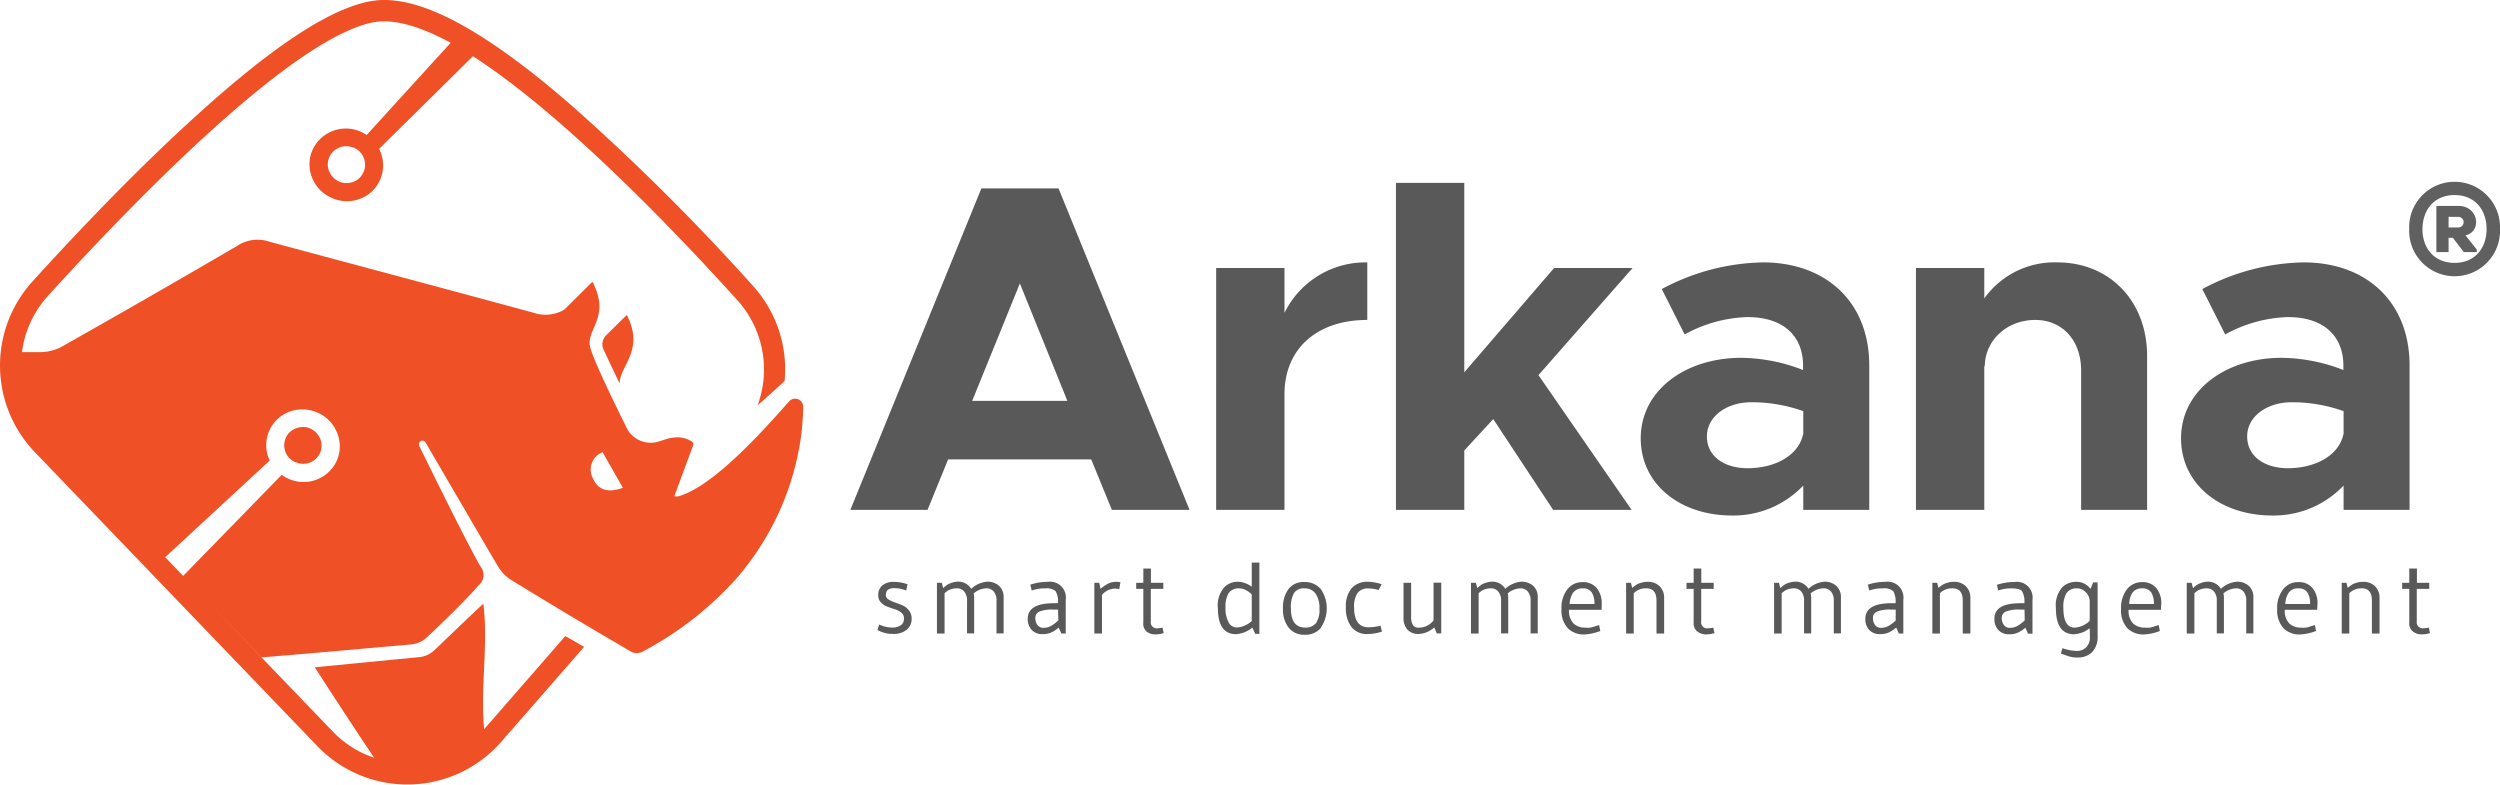
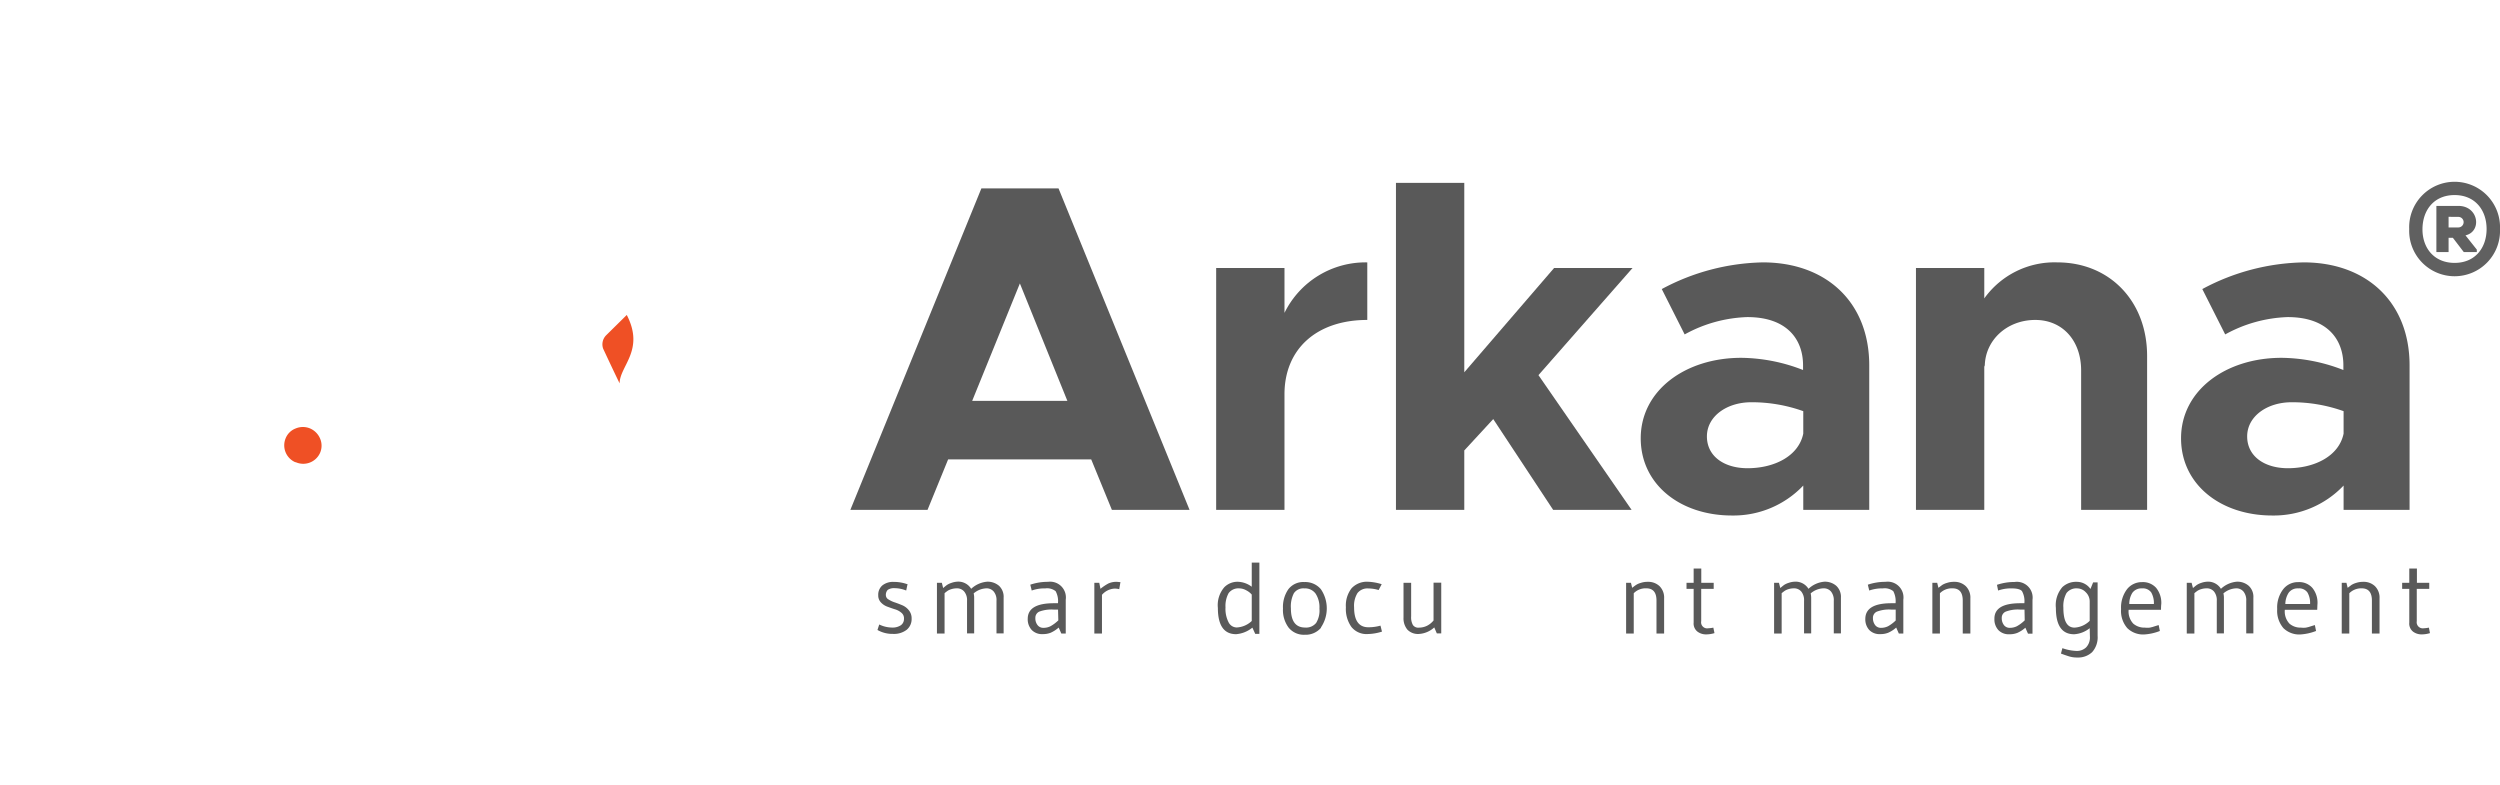
<svg xmlns="http://www.w3.org/2000/svg" viewBox="0 0 350.53 110">
  <defs>
    <style>.cls-1{fill:#595959;}.cls-2{fill:#ef5025;}.cls-3{fill:#606060;}</style>
  </defs>
  <g id="Capa_2" data-name="Capa 2">
    <g id="Capa_1-2" data-name="Capa 1">
      <path class="cls-1" d="M153,64.41H132.94l-2.89,7.08H119.23L137.6,26.42h10.82l18.37,45.07H155.9Zm-3.34-8.2L143,39.74l-6.69,16.47Z" />
      <path class="cls-1" d="M191.71,36.79v8.07c-7.09,0-11.61,4.06-11.61,10.43v16.2h-9.58V37.58h9.58v6.29A12.65,12.65,0,0,1,191.71,36.79Z" />
      <path class="cls-1" d="M215.71,52.6l13.06,18.89h-11l-8.4-12.73-4.06,4.4v8.33h-9.58V25.64h9.58V52.2l12.59-14.62h11Z" />
      <path class="cls-1" d="M262.09,51.22V71.49h-9.25V68.08a13.5,13.5,0,0,1-10,4.2c-7.22,0-12.79-4.33-12.79-10.83,0-6.69,6.23-11.28,14.1-11.28a24.37,24.37,0,0,1,8.66,1.71v-.66c0-3.61-2.23-6.76-7.81-6.76a19.36,19.36,0,0,0-8.79,2.43L233,40.53a31.1,31.1,0,0,1,14.17-3.74C256.05,36.79,262.09,42.37,262.09,51.22Zm-9.25,9.58V57.65a21.42,21.42,0,0,0-7.28-1.25c-3.48,0-6.23,2-6.23,4.79s2.42,4.46,5.7,4.46C248.71,65.65,252.18,64,252.84,60.8Z" />
      <path class="cls-1" d="M301.05,49.91V71.49H291.8V51.94c0-4.2-2.62-7.08-6.43-7.08-4,0-7.08,2.88-7.08,6.56l-.07-.2V71.49h-9.58V37.58h9.58v4.26a12.11,12.11,0,0,1,10.24-5.05C295.8,36.79,301.05,42.23,301.05,49.91Z" />
      <path class="cls-1" d="M337.85,51.22V71.49H328.6V68.08a13.5,13.5,0,0,1-10,4.2c-7.22,0-12.79-4.33-12.79-10.83,0-6.69,6.23-11.28,14.1-11.28a24.42,24.42,0,0,1,8.66,1.71v-.66c0-3.61-2.23-6.76-7.81-6.76A19.36,19.36,0,0,0,312,46.89l-3.21-6.36A31.07,31.07,0,0,1,323,36.79C331.81,36.79,337.85,42.37,337.85,51.22ZM328.6,60.8V57.65a21.42,21.42,0,0,0-7.28-1.25c-3.48,0-6.24,2-6.24,4.79s2.43,4.46,5.71,4.46C324.46,65.65,327.94,64,328.6,60.8Z" />
      <path class="cls-1" d="M123.28,87.56a4.17,4.17,0,0,0,1.77.43,2.09,2.09,0,0,0,1.27-.33,1.07,1.07,0,0,0,.43-.89,1,1,0,0,0-.37-.86,2.42,2.42,0,0,0-.9-.48c-.36-.11-.71-.24-1.07-.37a2.3,2.3,0,0,1-.9-.6,1.4,1.4,0,0,1-.37-1,1.71,1.71,0,0,1,.58-1.38,2.37,2.37,0,0,1,1.58-.49,5.56,5.56,0,0,1,1.85.3l.1,0-.19.91a4.35,4.35,0,0,0-1.58-.33,1.61,1.61,0,0,0-1,.23,1,1,0,0,0-.27.77.69.69,0,0,0,.37.58,3.78,3.78,0,0,0,.9.42c.36.12.71.26,1.07.41a2.37,2.37,0,0,1,.9.71,1.76,1.76,0,0,1,.37,1.15,1.93,1.93,0,0,1-.7,1.57,2.93,2.93,0,0,1-1.92.57,4.22,4.22,0,0,1-2.17-.55Z" />
      <path class="cls-1" d="M134.17,81.56a2.11,2.11,0,0,1,2,1,3.74,3.74,0,0,1,2.24-1,2.46,2.46,0,0,1,1.67.58,2.11,2.11,0,0,1,.64,1.67v5h-1V84.25a1.87,1.87,0,0,0-.39-1.31,1.31,1.31,0,0,0-1-.45,2.91,2.91,0,0,0-1.81.71,2.6,2.6,0,0,1,.07.61v5h-1V84.25a1.87,1.87,0,0,0-.4-1.31,1.31,1.31,0,0,0-1-.45,2.72,2.72,0,0,0-.78.11,2.29,2.29,0,0,0-.53.23c-.11.08-.26.19-.44.34v5.66h-1.07V81.72h.69l.18.73c.24-.2.42-.35.55-.44a2.71,2.71,0,0,1,.63-.29A3,3,0,0,1,134.17,81.56Z" />
      <path class="cls-1" d="M147.76,84.58h.58a2.89,2.89,0,0,0-.33-1.69,1.92,1.92,0,0,0-1.45-.39,5.3,5.3,0,0,0-1.9.3l-.2-.82a7.61,7.61,0,0,1,2.47-.4,2.21,2.21,0,0,1,2.5,2.5v4.75h-.62l-.37-.84a4.37,4.37,0,0,1-1.13.73,2.92,2.92,0,0,1-1.1.19,2,2,0,0,1-1.55-.58,2.21,2.21,0,0,1-.56-1.56Q144.1,84.58,147.76,84.58Zm.59.89h-.64a4.83,4.83,0,0,0-2,.29.94.94,0,0,0-.54.89,1.52,1.52,0,0,0,.31,1,1,1,0,0,0,.82.38,2.15,2.15,0,0,0,1-.23,5.21,5.21,0,0,0,1.09-.82Z" />
      <path class="cls-1" d="M154.51,83.4v5.43h-1.07V81.72h.69l.17.84a6.72,6.72,0,0,1,1.13-.76,2.7,2.7,0,0,1,1.47-.19l.2,0-.17,1a2.59,2.59,0,0,0-.7-.08A2.52,2.52,0,0,0,154.51,83.4Z" />
-       <path class="cls-1" d="M160.31,87.29V82.57h-1v-.85h1v-2h1.06v2h1.74v.85h-1.75v4.52a.85.85,0,0,0,1,1A4,4,0,0,0,163,88l.16.77a4.06,4.06,0,0,1-1.2.18,2,2,0,0,1-1.16-.37A1.44,1.44,0,0,1,160.31,87.29Z" />
      <path class="cls-1" d="M175.51,78.88h1.07v10H176L175.6,88a4.11,4.11,0,0,1-2.28.92c-1.7,0-2.56-1.22-2.56-3.68a3.84,3.84,0,0,1,.91-2.91,2.6,2.6,0,0,1,1.84-.76,3.38,3.38,0,0,1,2,.7Zm0,8.19v-3.7a2.48,2.48,0,0,0-.79-.61,2,2,0,0,0-.9-.26,1.72,1.72,0,0,0-1.55.66,3.72,3.72,0,0,0-.44,2,4.12,4.12,0,0,0,.44,2.11,1.3,1.3,0,0,0,1.12.71A3.3,3.3,0,0,0,175.51,87.07Z" />
      <path class="cls-1" d="M185.24,88a2.83,2.83,0,0,1-2.29,1,2.74,2.74,0,0,1-2.27-1,4.12,4.12,0,0,1-.79-2.68,4.36,4.36,0,0,1,.76-2.71,2.64,2.64,0,0,1,2.24-1,2.87,2.87,0,0,1,2.31,1,4.77,4.77,0,0,1,0,5.38ZM185,85.33a3.46,3.46,0,0,0-.54-2.1,1.83,1.83,0,0,0-1.58-.73,1.6,1.6,0,0,0-1.47.69A4.06,4.06,0,0,0,181,85.3c0,1.79.66,2.69,2,2.69a1.81,1.81,0,0,0,1.54-.65A3.3,3.3,0,0,0,185,85.33Z" />
      <path class="cls-1" d="M193.56,87.72l.21.84a7,7,0,0,1-2,.34,2.71,2.71,0,0,1-2.29-1,4.36,4.36,0,0,1-.77-2.75,3.93,3.93,0,0,1,.8-2.67,2.93,2.93,0,0,1,2.34-.91,7.35,7.35,0,0,1,1.88.34l-.43.82a5.12,5.12,0,0,0-1.41-.22,1.78,1.78,0,0,0-1.55.64,3.37,3.37,0,0,0-.48,2c0,1.86.67,2.8,2,2.8A6.21,6.21,0,0,0,193.56,87.72Z" />
      <path class="cls-1" d="M201,87v-5.3h1.08v7.11h-.62l-.36-.84a3.48,3.48,0,0,1-2.17.92,2.06,2.06,0,0,1-1.59-.6,2.47,2.47,0,0,1-.55-1.71V81.72h1.07v4.71a2.21,2.21,0,0,0,.25,1.21A.93.93,0,0,0,199,88a2.51,2.51,0,0,0,1.18-.31A2.87,2.87,0,0,0,201,87Z" />
-       <path class="cls-1" d="M209.11,81.56a2.11,2.11,0,0,1,1.95,1,3.74,3.74,0,0,1,2.24-1,2.44,2.44,0,0,1,1.67.58,2.11,2.11,0,0,1,.64,1.67v5h-1V84.25a1.87,1.87,0,0,0-.4-1.31,1.3,1.3,0,0,0-1-.45,2.91,2.91,0,0,0-1.81.71,2.6,2.6,0,0,1,.07.61v5h-1V84.25a1.87,1.87,0,0,0-.4-1.31,1.3,1.3,0,0,0-1-.45,2.72,2.72,0,0,0-.78.11,2.29,2.29,0,0,0-.53.23c-.11.08-.26.19-.44.34v5.66h-1.07V81.72h.69l.18.73c.24-.2.42-.35.55-.44a2.71,2.71,0,0,1,.63-.29A3,3,0,0,1,209.11,81.56Z" />
-       <path class="cls-1" d="M224.56,85.5H220a2.49,2.49,0,0,0,.65,1.94,2.36,2.36,0,0,0,1.63.56,2.81,2.81,0,0,0,.69,0l.38-.09.25-.08.61-.19.17.83a7.29,7.29,0,0,1-2.22.49,3.14,3.14,0,0,1-2.34-.88,3.67,3.67,0,0,1-.88-2.68,4.19,4.19,0,0,1,.83-2.78,2.61,2.61,0,0,1,2.1-1,2.49,2.49,0,0,1,2,.82,3.33,3.33,0,0,1,.71,2.23Q224.59,85,224.56,85.5Zm-4.47-.81h3.47a2.94,2.94,0,0,0-.37-1.62,1.4,1.4,0,0,0-1.28-.57,1.56,1.56,0,0,0-1.35.61A3,3,0,0,0,220.09,84.69Z" />
      <path class="cls-1" d="M229.07,83.18v5.65H228V81.72h.68l.17.7c.22-.17.4-.31.54-.4a2.34,2.34,0,0,1,.66-.29,3,3,0,0,1,1-.15,2.29,2.29,0,0,1,1.63.6,2.25,2.25,0,0,1,.65,1.72v4.93h-1.07V84.21c0-1.15-.48-1.72-1.43-1.72A2.33,2.33,0,0,0,229.07,83.18Z" />
      <path class="cls-1" d="M237.47,87.29V82.57h-1v-.85h1v-2h1.07v2h1.74v.85h-1.75v4.52a.85.85,0,0,0,1,1,4,4,0,0,0,.7-.09l.16.77a4.06,4.06,0,0,1-1.2.18,2,2,0,0,1-1.16-.37A1.44,1.44,0,0,1,237.47,87.29Z" />
      <path class="cls-1" d="M251.62,81.56a2.11,2.11,0,0,1,1.95,1,3.71,3.71,0,0,1,2.23-1,2.44,2.44,0,0,1,1.67.58,2.12,2.12,0,0,1,.65,1.67v5h-1V84.25a1.92,1.92,0,0,0-.39-1.31,1.32,1.32,0,0,0-1.05-.45,2.89,2.89,0,0,0-1.8.71,3.26,3.26,0,0,1,.07.61v5h-1V84.25a1.92,1.92,0,0,0-.39-1.31,1.32,1.32,0,0,0-1-.45,2.77,2.77,0,0,0-.78.11,2.18,2.18,0,0,0-.52.23c-.12.08-.26.19-.45.34v5.66h-1.06V81.72h.68l.19.73c.23-.2.42-.35.54-.44a2.63,2.63,0,0,1,.64-.29A2.91,2.91,0,0,1,251.62,81.56Z" />
      <path class="cls-1" d="M265.2,84.58h.58a3,3,0,0,0-.32-1.69A1.93,1.93,0,0,0,264,82.5a5.35,5.35,0,0,0-1.91.3l-.2-.82a7.67,7.67,0,0,1,2.48-.4,2.21,2.21,0,0,1,2.5,2.5v4.75h-.63l-.37-.84a4.21,4.21,0,0,1-1.13.73,2.88,2.88,0,0,1-1.1.19,2,2,0,0,1-1.55-.58,2.2,2.2,0,0,1-.55-1.56C261.55,85.31,262.76,84.58,265.2,84.58Zm.6.89h-.64a4.77,4.77,0,0,0-2,.29.93.93,0,0,0-.55.89,1.58,1.58,0,0,0,.31,1,1,1,0,0,0,.82.38,2.2,2.2,0,0,0,1-.23A5.21,5.21,0,0,0,265.8,87Z" />
      <path class="cls-1" d="M272,83.18v5.65h-1.06V81.72h.68l.17.7.53-.4a2.58,2.58,0,0,1,.67-.29,3,3,0,0,1,1-.15,2.29,2.29,0,0,1,1.63.6,2.25,2.25,0,0,1,.65,1.72v4.93h-1.07V84.21c0-1.15-.48-1.72-1.44-1.72A2.36,2.36,0,0,0,272,83.18Z" />
      <path class="cls-1" d="M283.26,84.58h.58a2.89,2.89,0,0,0-.33-1.69c-.21-.26-.7-.39-1.45-.39a5.34,5.34,0,0,0-1.9.3L280,82a7.65,7.65,0,0,1,2.47-.4,2.21,2.21,0,0,1,2.51,2.5v4.75h-.63l-.37-.84a4.21,4.21,0,0,1-1.13.73,2.88,2.88,0,0,1-1.1.19,2,2,0,0,1-1.55-.58,2.21,2.21,0,0,1-.56-1.56Q279.6,84.58,283.26,84.58Zm.6.89h-.64a4.77,4.77,0,0,0-2,.29.93.93,0,0,0-.55.89,1.58,1.58,0,0,0,.31,1,1,1,0,0,0,.82.38,2.2,2.2,0,0,0,1-.23,5.21,5.21,0,0,0,1.09-.82Z" />
      <path class="cls-1" d="M293,88.08a3.87,3.87,0,0,1-2.18.85q-2.56,0-2.56-3.68a3.85,3.85,0,0,1,.91-2.93,2.79,2.79,0,0,1,2-.74,2.34,2.34,0,0,1,1.94,1l.37-.92h.63v7.48a3.1,3.1,0,0,1-.77,2.3,2.85,2.85,0,0,1-2.08.75,3.68,3.68,0,0,1-1.19-.17c-.35-.11-.72-.24-1.1-.38l.2-.76a6.69,6.69,0,0,0,2,.39,1.86,1.86,0,0,0,1.33-.5,2,2,0,0,0,.53-1.51Zm0-1V84.39a1.79,1.79,0,0,0-.56-1.36,1.67,1.67,0,0,0-1.14-.53,1.75,1.75,0,0,0-1.55.65,3.79,3.79,0,0,0-.44,2.07c0,1.86.52,2.78,1.57,2.78A3.27,3.27,0,0,0,293,87.05Z" />
      <path class="cls-1" d="M303,85.5h-4.54a2.49,2.49,0,0,0,.65,1.94,2.38,2.38,0,0,0,1.63.56,3,3,0,0,0,.7,0l.37-.09.25-.08.61-.19.17.83a7.18,7.18,0,0,1-2.21.49,3.17,3.17,0,0,1-2.35-.88,3.67,3.67,0,0,1-.88-2.68,4.25,4.25,0,0,1,.83-2.78,2.64,2.64,0,0,1,2.1-1,2.49,2.49,0,0,1,2,.82,3.33,3.33,0,0,1,.71,2.23Q303,85,303,85.5Zm-4.46-.81H302a3,3,0,0,0-.37-1.62,1.43,1.43,0,0,0-1.29-.57,1.56,1.56,0,0,0-1.35.61A2.92,2.92,0,0,0,298.55,84.69Z" />
      <path class="cls-1" d="M309.45,81.56a2.11,2.11,0,0,1,1.95,1,3.74,3.74,0,0,1,2.23-1,2.42,2.42,0,0,1,1.67.58,2.09,2.09,0,0,1,.65,1.67v5h-1V84.25a1.92,1.92,0,0,0-.39-1.31,1.31,1.31,0,0,0-1-.45,2.91,2.91,0,0,0-1.81.71,2.6,2.6,0,0,1,.07.61v5h-1V84.25a1.92,1.92,0,0,0-.39-1.31,1.31,1.31,0,0,0-1-.45,2.67,2.67,0,0,0-.78.11,2.11,2.11,0,0,0-.53.23c-.11.08-.26.19-.44.34v5.66h-1.07V81.72h.68l.19.73c.24-.2.42-.35.55-.44a2.71,2.71,0,0,1,.63-.29A2.91,2.91,0,0,1,309.45,81.56Z" />
      <path class="cls-1" d="M324.9,85.5h-4.54a2.49,2.49,0,0,0,.65,1.94,2.35,2.35,0,0,0,1.62.56,2.86,2.86,0,0,0,.7,0l.38-.09.25-.08.61-.19.17.83a7.29,7.29,0,0,1-2.22.49,3.17,3.17,0,0,1-2.35-.88,3.71,3.71,0,0,1-.88-2.68,4.2,4.2,0,0,1,.84-2.78,2.61,2.61,0,0,1,2.1-1,2.46,2.46,0,0,1,2,.82,3.28,3.28,0,0,1,.71,2.23C324.92,84.89,324.92,85.18,324.9,85.5Zm-4.47-.81h3.47a2.94,2.94,0,0,0-.37-1.62,1.42,1.42,0,0,0-1.29-.57,1.53,1.53,0,0,0-1.34.61A3,3,0,0,0,320.43,84.69Z" />
      <path class="cls-1" d="M329.4,83.18v5.65h-1.06V81.72H329l.17.7.53-.4a2.64,2.64,0,0,1,.66-.29,3.12,3.12,0,0,1,1-.15,2.29,2.29,0,0,1,1.63.6,2.25,2.25,0,0,1,.65,1.72v4.93h-1.07V84.21c0-1.15-.48-1.72-1.44-1.72A2.36,2.36,0,0,0,329.4,83.18Z" />
      <path class="cls-1" d="M337.81,87.29V82.57h-1v-.85h1v-2h1.07v2h1.73v.85h-1.75v4.52a.86.86,0,0,0,1,1,4.12,4.12,0,0,0,.7-.09l.15.77a4,4,0,0,1-1.2.18,2,2,0,0,1-1.15-.37A1.44,1.44,0,0,1,337.81,87.29Z" />
      <path class="cls-2" d="M41.41,64.81l.07,0a2.58,2.58,0,0,0,3.4-1.32,2.52,2.52,0,0,0,0-2,2.68,2.68,0,0,0-1.41-1.42,2.61,2.61,0,0,0-2,0,2.45,2.45,0,0,0-1.41,1.36A2.58,2.58,0,0,0,41.41,64.81Z" />
-       <path class="cls-2" d="M110.62,56.31l-1.79,2c-3.24,3.59-8,8.51-11.81,10.49l-.19.1-.45.22c-.39.17-.79.33-1.19.46a2.16,2.16,0,0,1-.64,0c.89-2.42,1.77-4.8,2.63-7.12a.49.49,0,0,0-.22-.59c-1.65-.94-3-.5-4.47,0A3.79,3.79,0,0,1,88,60.25s-4.49-8.9-5.23-11.48,2.94-4.19.3-9.26c-1.16,1.13-3.19,3.15-3.75,3.71a2,2,0,0,1-.43.33,5.26,5.26,0,0,1-4.09.3c-12.83-3.49-24.35-6.54-37.17-10a5.07,5.07,0,0,0-4.28.57Q21.11,41.58,8.76,48.55a6.35,6.35,0,0,1-3.07.82H3.08a14.51,14.51,0,0,1,3.66-7.9C19.1,27.88,41.11,5.25,52.42,3.11A7.91,7.91,0,0,1,53.9,3C56.53,3,59.7,4.11,63.19,6L51.41,18.93a5.14,5.14,0,0,0-7.68,2.3,5,5,0,0,0,.12,3.89,5.14,5.14,0,0,0,2.72,2.65l.15.07a5.2,5.2,0,0,0,4-.06A4.93,4.93,0,0,0,53.38,25a5,5,0,0,0-.23-4.12l13.16-13c12.41,8,27.73,23.88,37.07,34.2a14.52,14.52,0,0,1,2.85,14.74c.93-.8,2.16-1.9,3.78-3.4a17.4,17.4,0,0,0-4.43-13.33A312.49,312.49,0,0,0,80.38,15C68.79,4.89,60.13,0,53.9,0h0a11.11,11.11,0,0,0-2,.18C46.27,1.24,38.46,6.35,28,15.79,19.26,23.65,10.42,33,4.54,39.48a17.54,17.54,0,0,0,.32,23.89l39.65,41.26A17.48,17.48,0,0,0,70.29,104L81.9,90.7l-2.63-1.52L68.05,102.05l-.16.18c-.58-5.46.6-11.87-.12-17.57-.26.18-4.83,4.56-6.83,6.48a3.65,3.65,0,0,1-2.2,1l-14.6,1.42s4,6.25,8.32,12.69a14.42,14.42,0,0,1-5.81-3.69l-23.07-24-.41-.44L37.82,64.57a5,5,0,0,1,2.7-6.82,5.24,5.24,0,0,1,3.95.08l.15.07a5.14,5.14,0,0,1,2.63,2.74,5,5,0,0,1,0,3.89,5.12,5.12,0,0,1-6.75,2.62,4.82,4.82,0,0,1-1-.57L25.68,80.75l11,11.42c4.4-.34,17-1.46,21-1.82a3.73,3.73,0,0,0,2.19-1c1.67-1.57,5.19-4.91,7.25-7.3a1.82,1.82,0,0,0,.3-2.54c-1.63-2.72-7.45-14.56-8.64-17a.5.5,0,0,1,.22-.66.49.49,0,0,1,.67.19c1.29,2.21,7.3,12.53,10.14,17.35a5.67,5.67,0,0,0,1.85,1.92c2.37,1.45,4.75,2.9,7.13,4.33l2.36,1.41,2.6,1.54,4.73,2.78a1.55,1.55,0,0,0,.55.18,1.84,1.84,0,0,0,1-.15,47.23,47.23,0,0,0,13.12-10.17,38.44,38.44,0,0,0,9.21-20.38c.16-1.38.24-2.66.26-3.82A1.13,1.13,0,0,0,110.62,56.31ZM51,24.06a2.51,2.51,0,0,1-1.37,1.4,2.63,2.63,0,0,1-3.43-1.34,2.47,2.47,0,0,1-.06-2,2.58,2.58,0,0,1,3.35-1.43l.08,0A2.59,2.59,0,0,1,51,24.06ZM83.17,67.13a2.61,2.61,0,0,1,1.32-3.73l2.85,5C85.18,69.17,83.85,68.67,83.17,67.13Z" />
      <path class="cls-2" d="M84.57,48.89s1.79,3.84,2.31,4.86c0-2.44,3.56-4.64,1-9.59L85,47A1.81,1.81,0,0,0,84.57,48.89Z" />
      <path class="cls-3" d="M350.53,32.11a6.37,6.37,0,1,1-12.73,0,6.37,6.37,0,1,1,12.73,0Zm-6.37,4.75c2.87,0,4.49-2.09,4.49-4.75s-1.62-4.76-4.49-4.76-4.48,2.09-4.5,4.76S341.3,36.86,344.16,36.86ZM345.69,33c2.34-.53,1.87-4.13-1-4.13h-3.08v6.47h1.71v-2h.6l1.53,2h1.83V35Zm-1-2.59a.74.74,0,1,1,0,1.48h-1.37V30.4Z" />
    </g>
  </g>
</svg>